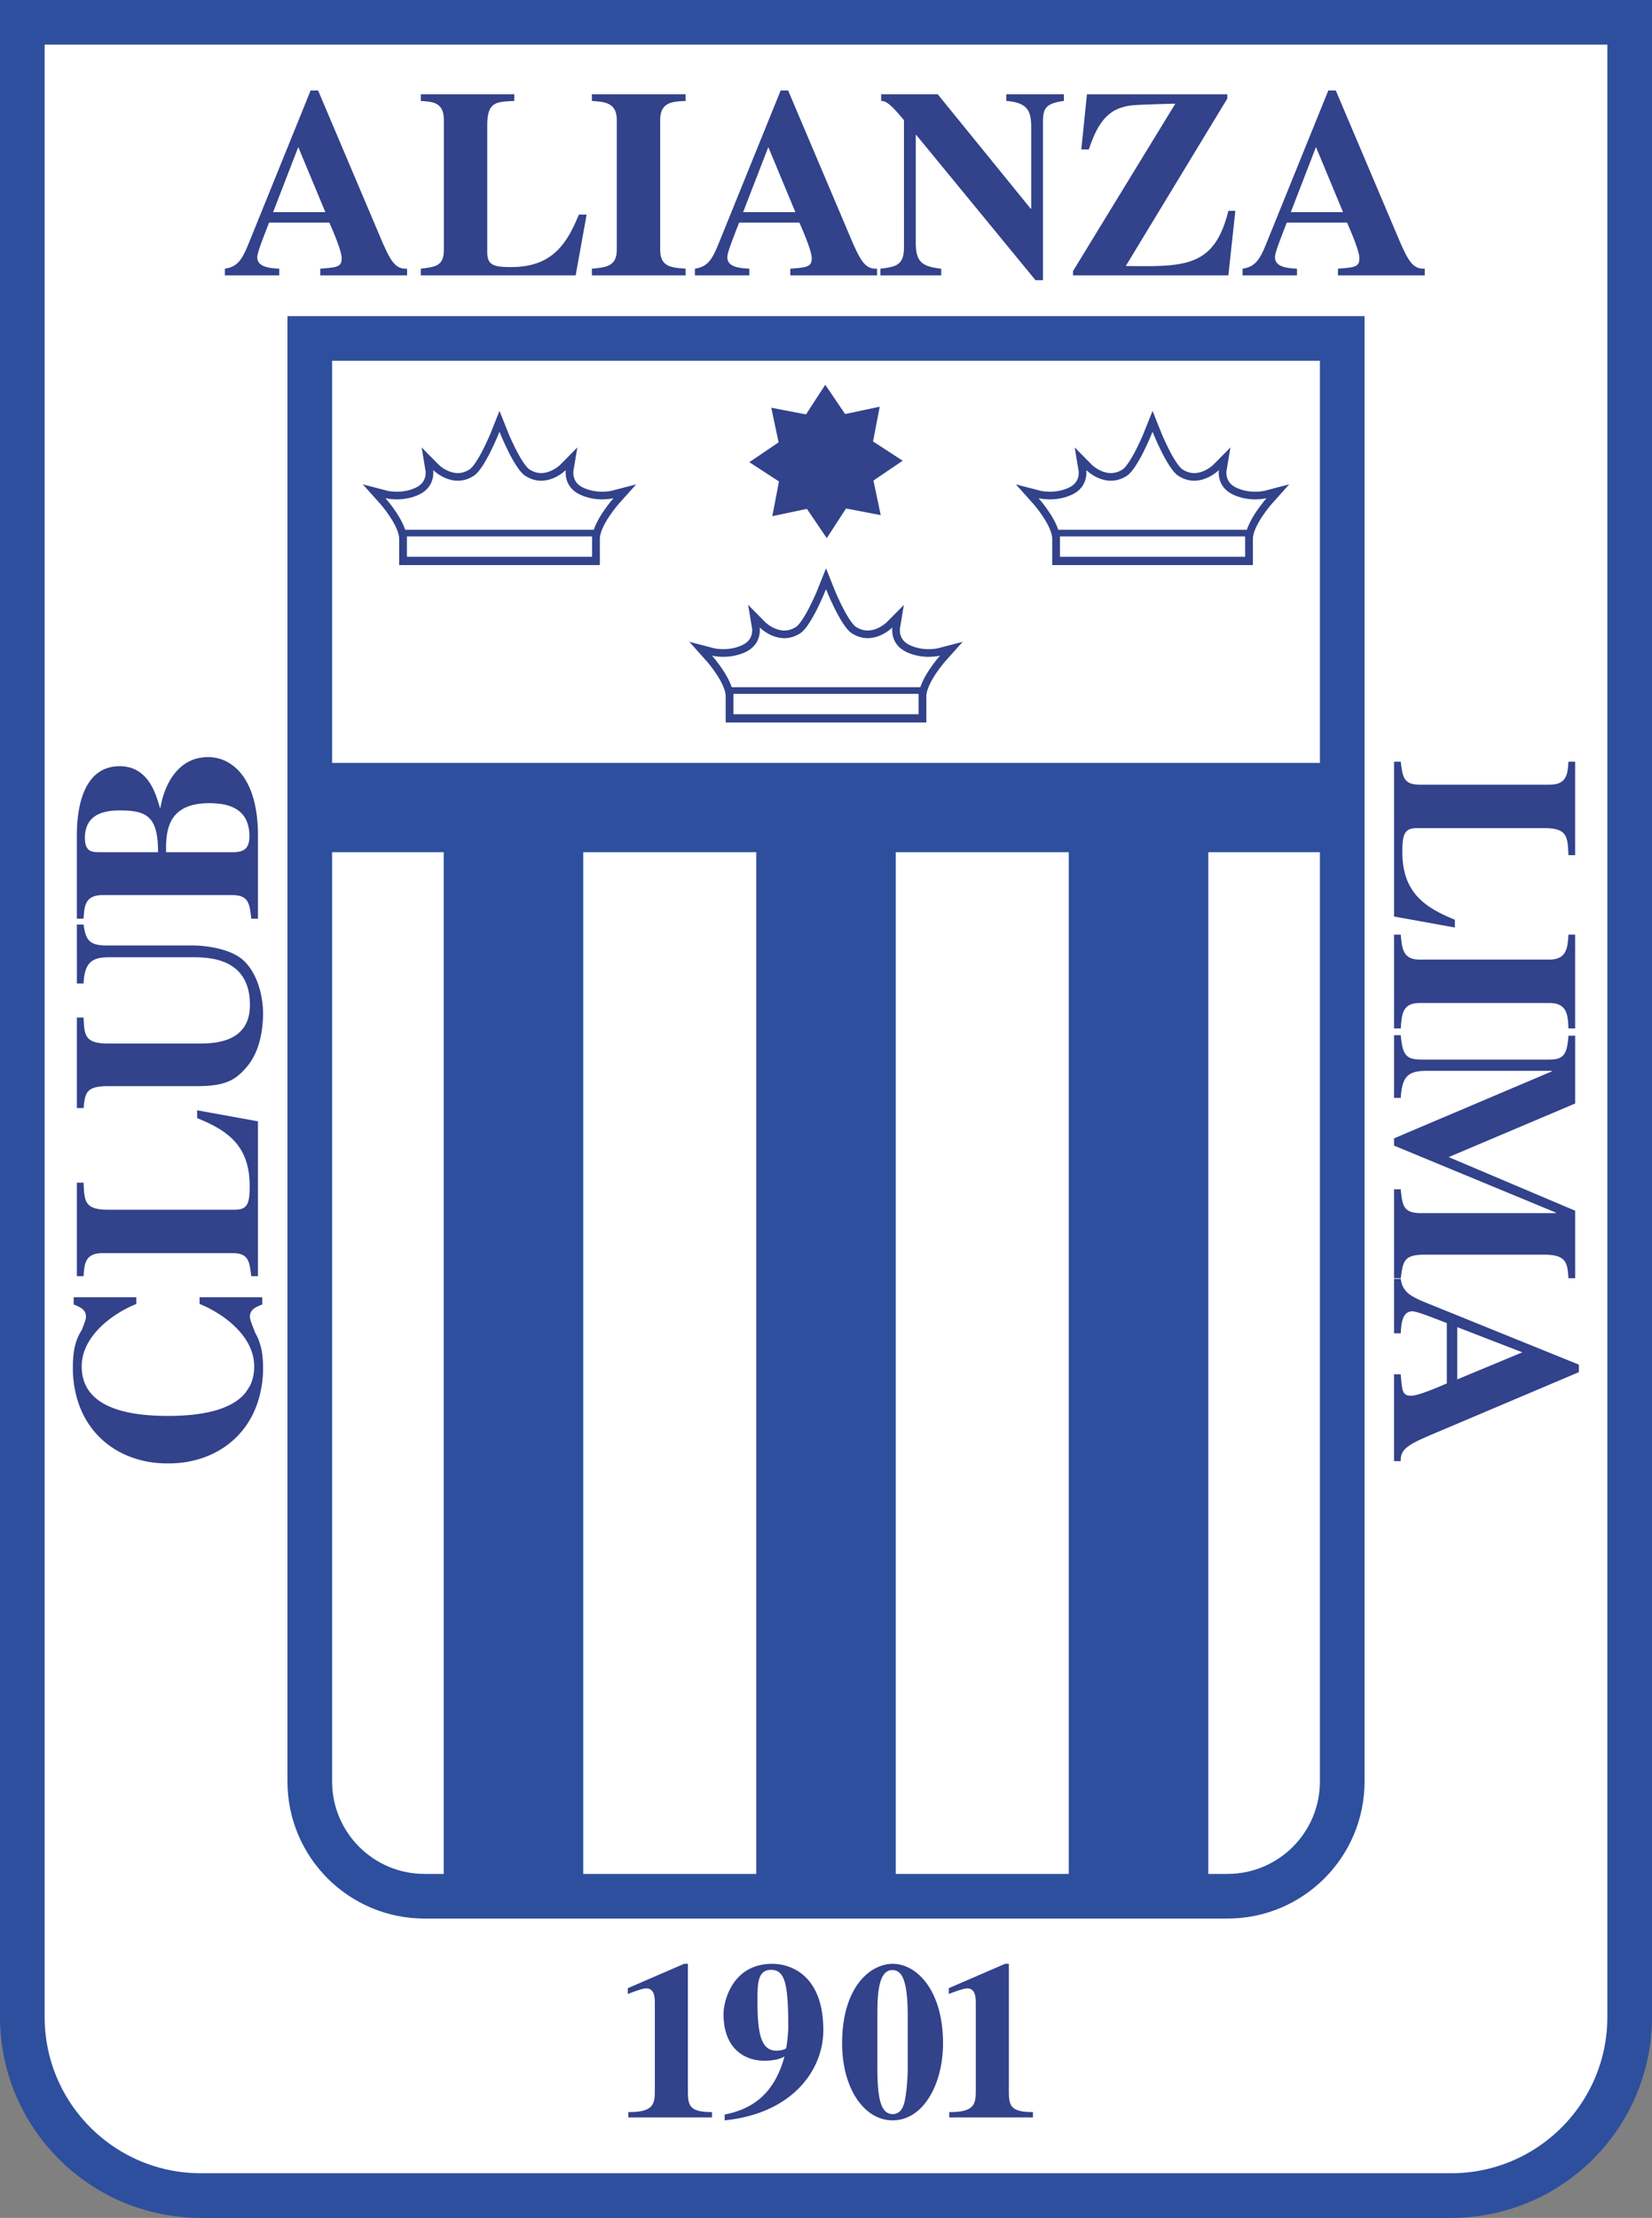
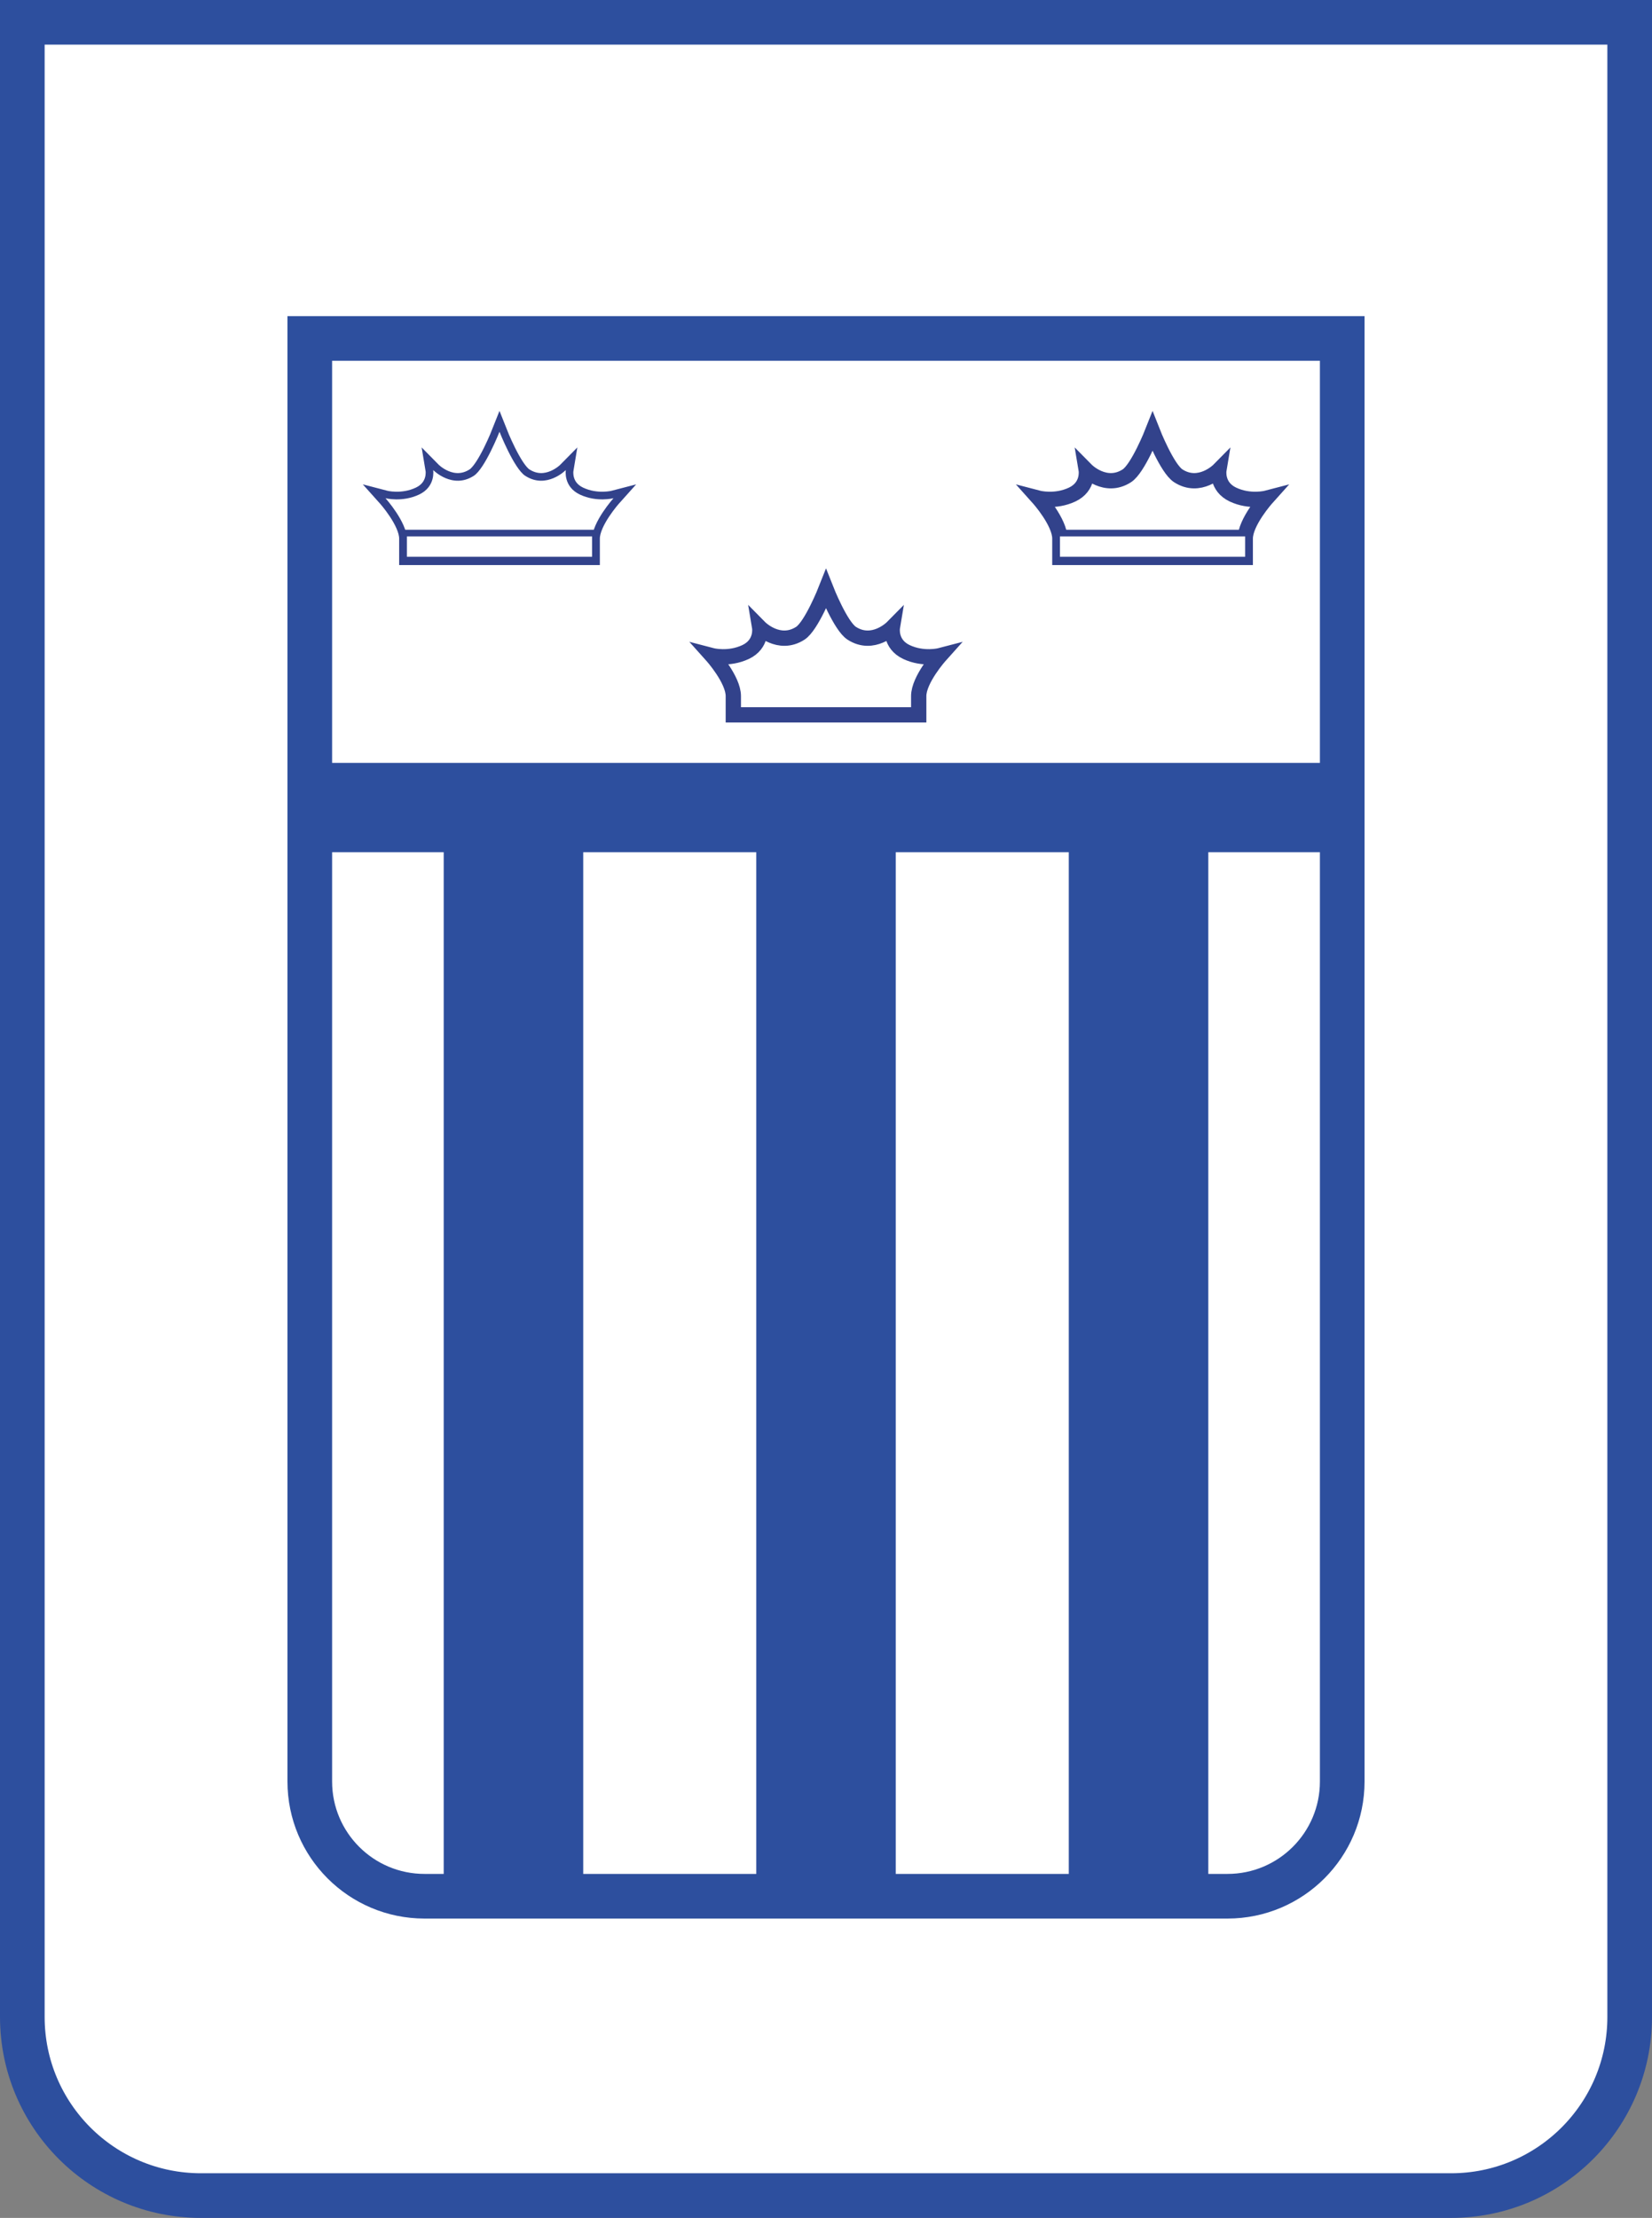
<svg xmlns="http://www.w3.org/2000/svg" viewBox="0 0 159.267 213.791">
  <rect x="0" y="0" width="159.267" height="213.791" fill="#808080" stroke="none" />
  <title>ALIANZA - SVG vector logo - www.oklogos.com</title>
  <path d="M2.152 2.152V194.42c0 9.51 7.709 17.219 17.22 17.219h120.525c9.509 0 17.218-7.709 17.218-17.219V2.152H2.152z" fill="#fff" stroke="#2d4f9e" stroke-width="4.304" />
  <path fill="#fff" d="M29.866 32.623h99.536v40.914H29.866z" />
  <path fill="#2d4f9e" d="M29.866 73.537v8.609h12.911v100.637h13.451V82.146h16.681v100.637h13.45V82.146h16.681v100.637h13.451V82.146h12.911v-8.609z" />
-   <path d="M26.329 20.45l2.427-6.275 2.609 6.275h-5.036zm12.913 5.449c-1.24.052-1.653-.827-2.815-3.59L30.668 8.725h-.723l-5.733 14.153c-.775 1.937-1.137 2.815-2.532 3.022v.646h5.243V25.9c-.877-.052-2.118-.128-2.118-1.11 0-.413.414-1.472 1.136-3.333h5.812c.361.827 1.188 2.739 1.188 3.436 0 .853-.464.879-2.066 1.007v.646h8.369v-.647zM55.499 26.545H40.57v-.646c1.446-.18 2.221-.258 2.221-1.833v-12.5c0-1.704-1.059-1.756-2.221-1.833v-.647h9.014v.646c-1.808.078-2.609.103-2.609 2.376v12.19c0 1.239.567 1.446 2.298 1.446 3.9 0 5.346-2.145 6.535-5.062h.748l-1.057 5.863zM66.101 26.545h-9.039v-.646c1.395-.128 2.401-.233 2.401-1.833v-12.5c0-1.704-1.214-1.756-2.401-1.833v-.647h9.039v.646c-1.214.051-2.453.078-2.453 1.833v12.5c0 1.653 1.033 1.729 2.453 1.833v.647zM71.644 20.45l2.428-6.275 2.609 6.275h-5.037zm12.914 5.449c-1.238.052-1.652-.827-2.814-3.59l-5.76-13.584h-.723l-5.734 14.153c-.774 1.937-1.136 2.815-2.531 3.022v.646h5.243V25.9c-.879-.052-2.119-.128-2.119-1.11 0-.413.415-1.472 1.138-3.333h5.811c.362.827 1.188 2.739 1.188 3.436 0 .853-.465.879-2.066 1.007v.646h8.367v-.647zM84.878 25.899c1.549-.18 2.272-.362 2.272-2.066V11.591c-1.446-1.781-1.859-1.859-2.196-1.859v-.646h5.45l8.962 11.028h.052v-7.826c0-1.55-.31-2.402-2.403-2.557v-.645h5.553v.646c-1.859.232-2.014.826-2.014 2.066v15.211h-.723L88.339 13.012h-.052v10.332c0 1.858.542 2.35 2.453 2.556v.646h-5.862v-.647zM118.426 26.545h-14.979v-.413l9.866-16.142c-4.365.129-4.365.129-5.217.387-1.937.595-2.66 2.712-3.125 4.029h-.723l.542-5.319h13.533V9.5l-9.788 16.142c5.759.078 8.549.103 9.891-5.321h.671l-.671 6.224zM124.444 20.45l2.428-6.275 2.608 6.275h-5.036zm12.913 5.449c-1.239.052-1.652-.827-2.814-3.59l-5.76-13.584h-.723l-5.734 14.153c-.774 1.937-1.135 2.815-2.531 3.022v.646h5.243V25.9c-.878-.052-2.118-.128-2.118-1.11 0-.413.414-1.472 1.137-3.333h5.811c.362.827 1.189 2.739 1.189 3.436 0 .853-.466.879-2.066 1.007v.646h8.367v-.647zM25.359 131.863l.001-.078c0-1.447-.268-2.459-.75-3.298-.272-.716-.515-1.263-.515-1.557 0-.697.542-.93 1.187-1.187v-.699H19.24v.647c2.247.903 5.268 3.073 5.268 6.017 0 .713-.142 1.328-.401 1.855a7.605 7.605 0 0 1-.476.729c-1.402 1.677-4.314 2.194-7.439 2.194-4.364 0-8.315-1.006-8.315-4.777 0-.097.005-.195.01-.292.191-2.796 3.085-4.852 5.257-5.725v-.647H7.101v.699c.646.257 1.188.49 1.188 1.187 0 .255-.183.702-.41 1.285-.563.863-.854 1.902-.854 3.57l.001.078-.001.052c0 .681.063 1.335.185 1.958.863 4.68 4.642 7.186 8.879 7.186l.104-.002.104.002c4.237 0 8.017-2.506 8.88-7.186a10.18 10.18 0 0 0 .185-1.958.47.47 0 0 1-.003-.053zM24.87 108.087v14.928h-.645c-.181-1.447-.259-2.222-1.834-2.222h-12.5c-1.705 0-1.756 1.06-1.834 2.222h-.645v-9.014h.645c.078 1.808.103 2.608 2.376 2.608h12.19c1.239 0 1.446-.569 1.446-2.298 0-3.9-2.145-5.347-5.062-6.534v-.75l5.863 1.06zM8.057 89.12c.206 1.421.491 2.015 2.195 2.015h8.24c1.524 0 3.822.362 4.984 1.447 1.395 1.291 1.885 3.539 1.885 5.087 0 1.136-.155 3.565-1.626 5.243-.982 1.11-1.885 1.783-4.675 1.783h-8.625c-2.17 0-2.222.671-2.376 2.117h-.647v-8.73h.645c.078 1.705.103 2.506 2.376 2.506h8.625c1.472 0 5.037 0 5.037-3.719 0-4.545-3.951-4.597-5.604-4.597h-7.878c-1.575 0-2.454.31-2.557 2.53h-.644V89.12h.645zM16.011 82.147v-.774c.078-1.679.465-3.952 4.158-3.952 1.576 0 3.875.335 3.875 3.178 0 1.084-.414 1.549-1.576 1.549h-6.457zm-6.56 0c-.593-.025-1.265-.051-1.265-1.369 0-2.092 1.524-2.659 3.332-2.659 2.635 0 3.719.567 3.719 4.028H9.451zm15.419 6.405v-8.315c-.103-5.45-2.635-7.257-4.804-7.257-2.945 0-4.236 2.711-4.598 4.881h-.052c-.335-1.084-1.006-4.003-3.874-4.003-4.029 0-4.132 5.27-4.132 6.715v7.98h.645c.078-1.187.129-2.271 1.834-2.271h12.5c1.576 0 1.679.826 1.834 2.271h.647zM134.397 88.346V73.418h.646c.181 1.446.259 2.221 1.833 2.221h12.501c1.704 0 1.756-1.06 1.834-2.221h.645v9.014h-.645c-.078-1.808-.104-2.609-2.376-2.609h-12.19c-1.239 0-1.446.568-1.446 2.299 0 3.9 2.144 5.346 5.062 6.534v.749l-5.864-1.059zM134.397 99.136v-9.04h.646c.129 1.396.233 2.402 1.833 2.402h12.501c1.704 0 1.756-1.214 1.834-2.402h.645v9.04h-.645c-.052-1.214-.078-2.453-1.834-2.453h-12.501c-1.652 0-1.73 1.033-1.833 2.453h-.646zM134.397 123.213v-8.575h.646c.156 1.549.233 2.298 1.938 2.298h13.017v-.051l-15.6-6.457v-.698l15.212-6.457v-.051H137.6c-1.807 0-2.427.464-2.556 2.607h-.646v-6.043h.646c.181 2.014.568 2.351 2.067 2.351h12.268c1.343 0 1.704-.466 1.834-2.3h.645v6.535l-12.19 5.165 12.19 5.166v6.509h-.645c-.104-1.446-.155-2.273-2.376-2.273h-11.416c-2.065 0-2.143.568-2.376 2.273h-.648zM140.493 127.928l6.276 2.427-6.276 2.609v-5.036zm-5.45 12.913c-.051-1.24.827-1.653 3.591-2.816l13.585-5.759v-.724l-14.154-5.733c-1.936-.775-2.815-1.137-3.022-2.531h-.646v5.243h.646c.053-.879.129-2.118 1.11-2.118.413 0 1.473.412 3.333 1.136v5.812c-.827.362-2.739 1.188-3.436 1.188-.852 0-.878-.465-1.008-2.066h-.646v8.369h.647zM68.643 204.106h-8.071v-.517c2.497.022 2.561-.818 2.561-2.152v-8.286c0-.538 0-1.484-.839-1.484-.301 0-1.033.257-1.765.539v-.56l5.423-2.346h.366v12.267c0 1.442.193 2.023 2.325 2.023v.516zM73.027 192.936c0-1.7 0-3.056 1.312-3.056 1.335 0 1.658 1.333 1.658 5.574 0 .495-.129 1.593-.194 1.937-.022.172-.603.28-.947.28-1.484-.001-1.829-1.636-1.829-4.735zm-3.164 11.45c6.456-.645 9.513-4.777 9.513-8.695 0-5.166-2.992-6.392-4.929-6.392-3.875 0-4.692 3.658-4.692 4.82 0 3.703 2.411 4.52 3.896 4.52.388 0 .711-.021 1.033-.086a2.75 2.75 0 0 0 .947-.322c-1.097 4.067-3.616 5.165-5.768 5.596v.559zM87.513 199.328c0 1.42-.193 2.799-.301 3.25-.107.43-.344 1.206-1.141 1.206-1.119 0-1.484-1.377-1.484-4.456v-4.929c0-1.786 0-4.498 1.442-4.498 1.033 0 1.484 1.248 1.484 4.498v4.929zm-6.326-2.367c0 4.325 2.108 7.424 4.863 7.424 3.014 0 4.865-3.551 4.865-7.424 0-5.167-2.583-7.663-4.843-7.663-2.175.001-4.885 2.239-4.885 7.663zM99.586 204.106h-8.072v-.517c2.498.022 2.562-.818 2.562-2.152v-8.286c0-.538 0-1.484-.839-1.484-.302 0-1.033.257-1.765.539v-.56l5.423-2.346h.367v12.267c0 1.442.193 2.023 2.324 2.023v.516zM77.706 39.946l1.857-2.857 1.914 2.821 3.335-.706-.643 3.348 2.856 1.858-2.819 1.912.705 3.334-3.347-.64-1.857 2.856-1.915-2.821-3.334.706.642-3.346-2.857-1.86 2.821-1.913-.706-3.334z" fill="#32428b" />
  <path d="M87.391 62.852c-1.629-.766-1.361-2.367-1.361-2.367s-1.858 1.885-3.915.557c-1.08-.695-2.48-4.247-2.48-4.247s-1.4 3.551-2.479 4.247c-2.059 1.328-3.916-.557-3.916-.557s.268 1.601-1.362 2.367c-1.632.766-3.236.347-3.236.347s2.057 2.295 2.057 3.899v1.81h17.873v-1.81c0-1.604 2.055-3.899 2.055-3.899s-1.606.419-3.236-.347z" fill="#fff" stroke="#32428b" stroke-width="1.475" />
-   <path d="M87.391 62.852c-1.629-.766-1.361-2.367-1.361-2.367s-1.858 1.885-3.915.557c-1.08-.695-2.48-4.247-2.48-4.247s-1.4 3.551-2.479 4.247c-2.059 1.328-3.916-.557-3.916-.557s.268 1.601-1.362 2.367c-1.632.766-3.236.347-3.236.347s2.057 2.295 2.057 3.899v1.81h17.873v-1.81c0-1.604 2.055-3.899 2.055-3.899s-1.606.419-3.236-.347z" fill="#fff" />
-   <path fill="#fff" stroke="#32428b" stroke-width=".641" d="M70.387 66.562h18.496v2.605H70.387z" />
  <path d="M118.872 47.675c-1.629-.765-1.361-2.366-1.361-2.366s-1.858 1.885-3.915.556c-1.081-.695-2.48-4.246-2.48-4.246s-1.4 3.551-2.479 4.246c-2.058 1.329-3.915-.556-3.915-.556s.268 1.601-1.362 2.366c-1.631.766-3.236.347-3.236.347s2.057 2.295 2.057 3.899v1.81h17.872v-1.81c0-1.604 2.055-3.899 2.055-3.899s-1.606.419-3.236-.347z" fill="#fff" stroke="#32428b" stroke-width="1.475" />
-   <path d="M118.872 47.675c-1.629-.765-1.361-2.366-1.361-2.366s-1.858 1.885-3.915.556c-1.081-.695-2.48-4.246-2.48-4.246s-1.4 3.551-2.479 4.246c-2.058 1.329-3.915-.556-3.915-.556s.268 1.601-1.362 2.366c-1.631.766-3.236.347-3.236.347s2.057 2.295 2.057 3.899v1.81h17.872v-1.81c0-1.604 2.055-3.899 2.055-3.899s-1.606.419-3.236-.347z" fill="#fff" />
  <path fill="#fff" stroke="#32428b" stroke-width=".641" d="M101.868 51.385h18.496v2.605h-18.496z" />
  <path d="M55.911 47.675c-1.628-.765-1.361-2.366-1.361-2.366s-1.857 1.885-3.914.556c-1.081-.695-2.48-4.246-2.48-4.246s-1.399 3.551-2.479 4.246c-2.06 1.329-3.916-.556-3.916-.556s.267 1.601-1.363 2.366c-1.631.766-3.235.347-3.235.347s2.057 2.295 2.057 3.899v1.81h17.873v-1.81c0-1.604 2.056-3.899 2.056-3.899s-1.608.419-3.238-.347z" fill="#fff" stroke="#32428b" stroke-width="1.475" />
  <path d="M55.911 47.675c-1.628-.765-1.361-2.366-1.361-2.366s-1.857 1.885-3.914.556c-1.081-.695-2.48-4.246-2.48-4.246s-1.399 3.551-2.479 4.246c-2.06 1.329-3.916-.556-3.916-.556s.267 1.601-1.363 2.366c-1.631.766-3.235.347-3.235.347s2.057 2.295 2.057 3.899v1.81h17.873v-1.81c0-1.604 2.056-3.899 2.056-3.899s-1.608.419-3.238-.347z" fill="#fff" />
  <path fill="#fff" stroke="#32428b" stroke-width=".641" d="M38.907 51.385h18.497v2.605H38.907z" />
  <path d="M29.866 32.623v139.101c0 6.108 4.953 11.06 11.061 11.06h77.415c6.107 0 11.06-4.952 11.06-11.06V32.623H29.866z" fill="none" stroke="#2d4f9e" stroke-width="4.304" />
</svg>